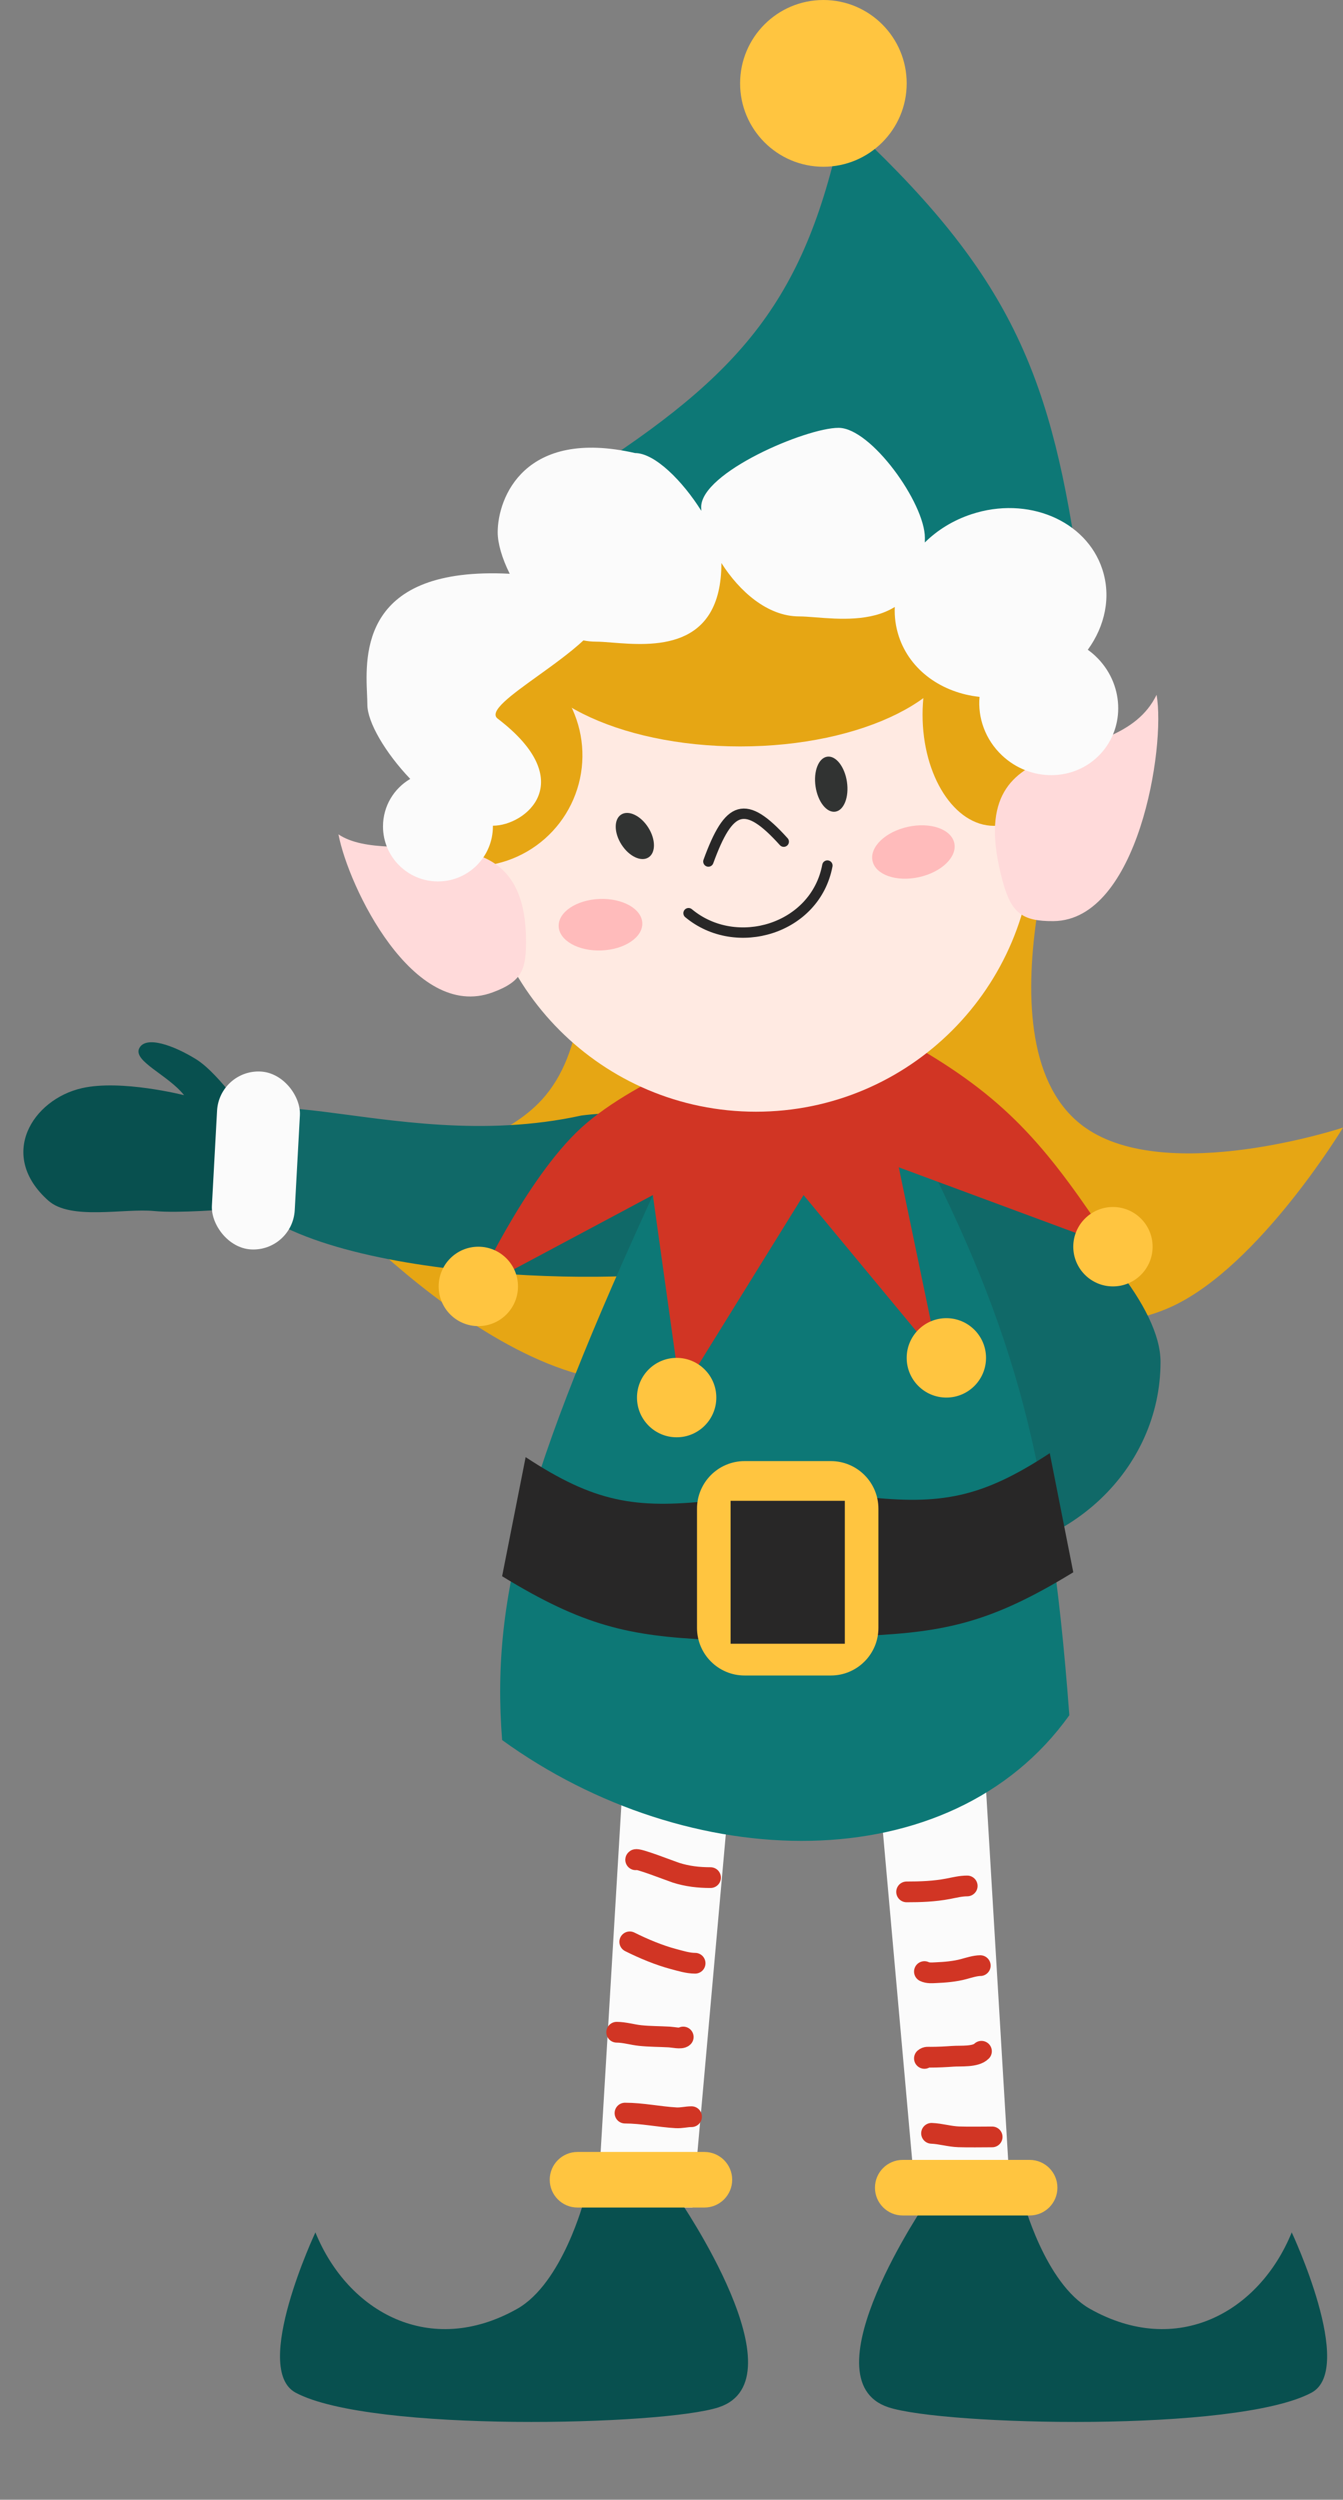
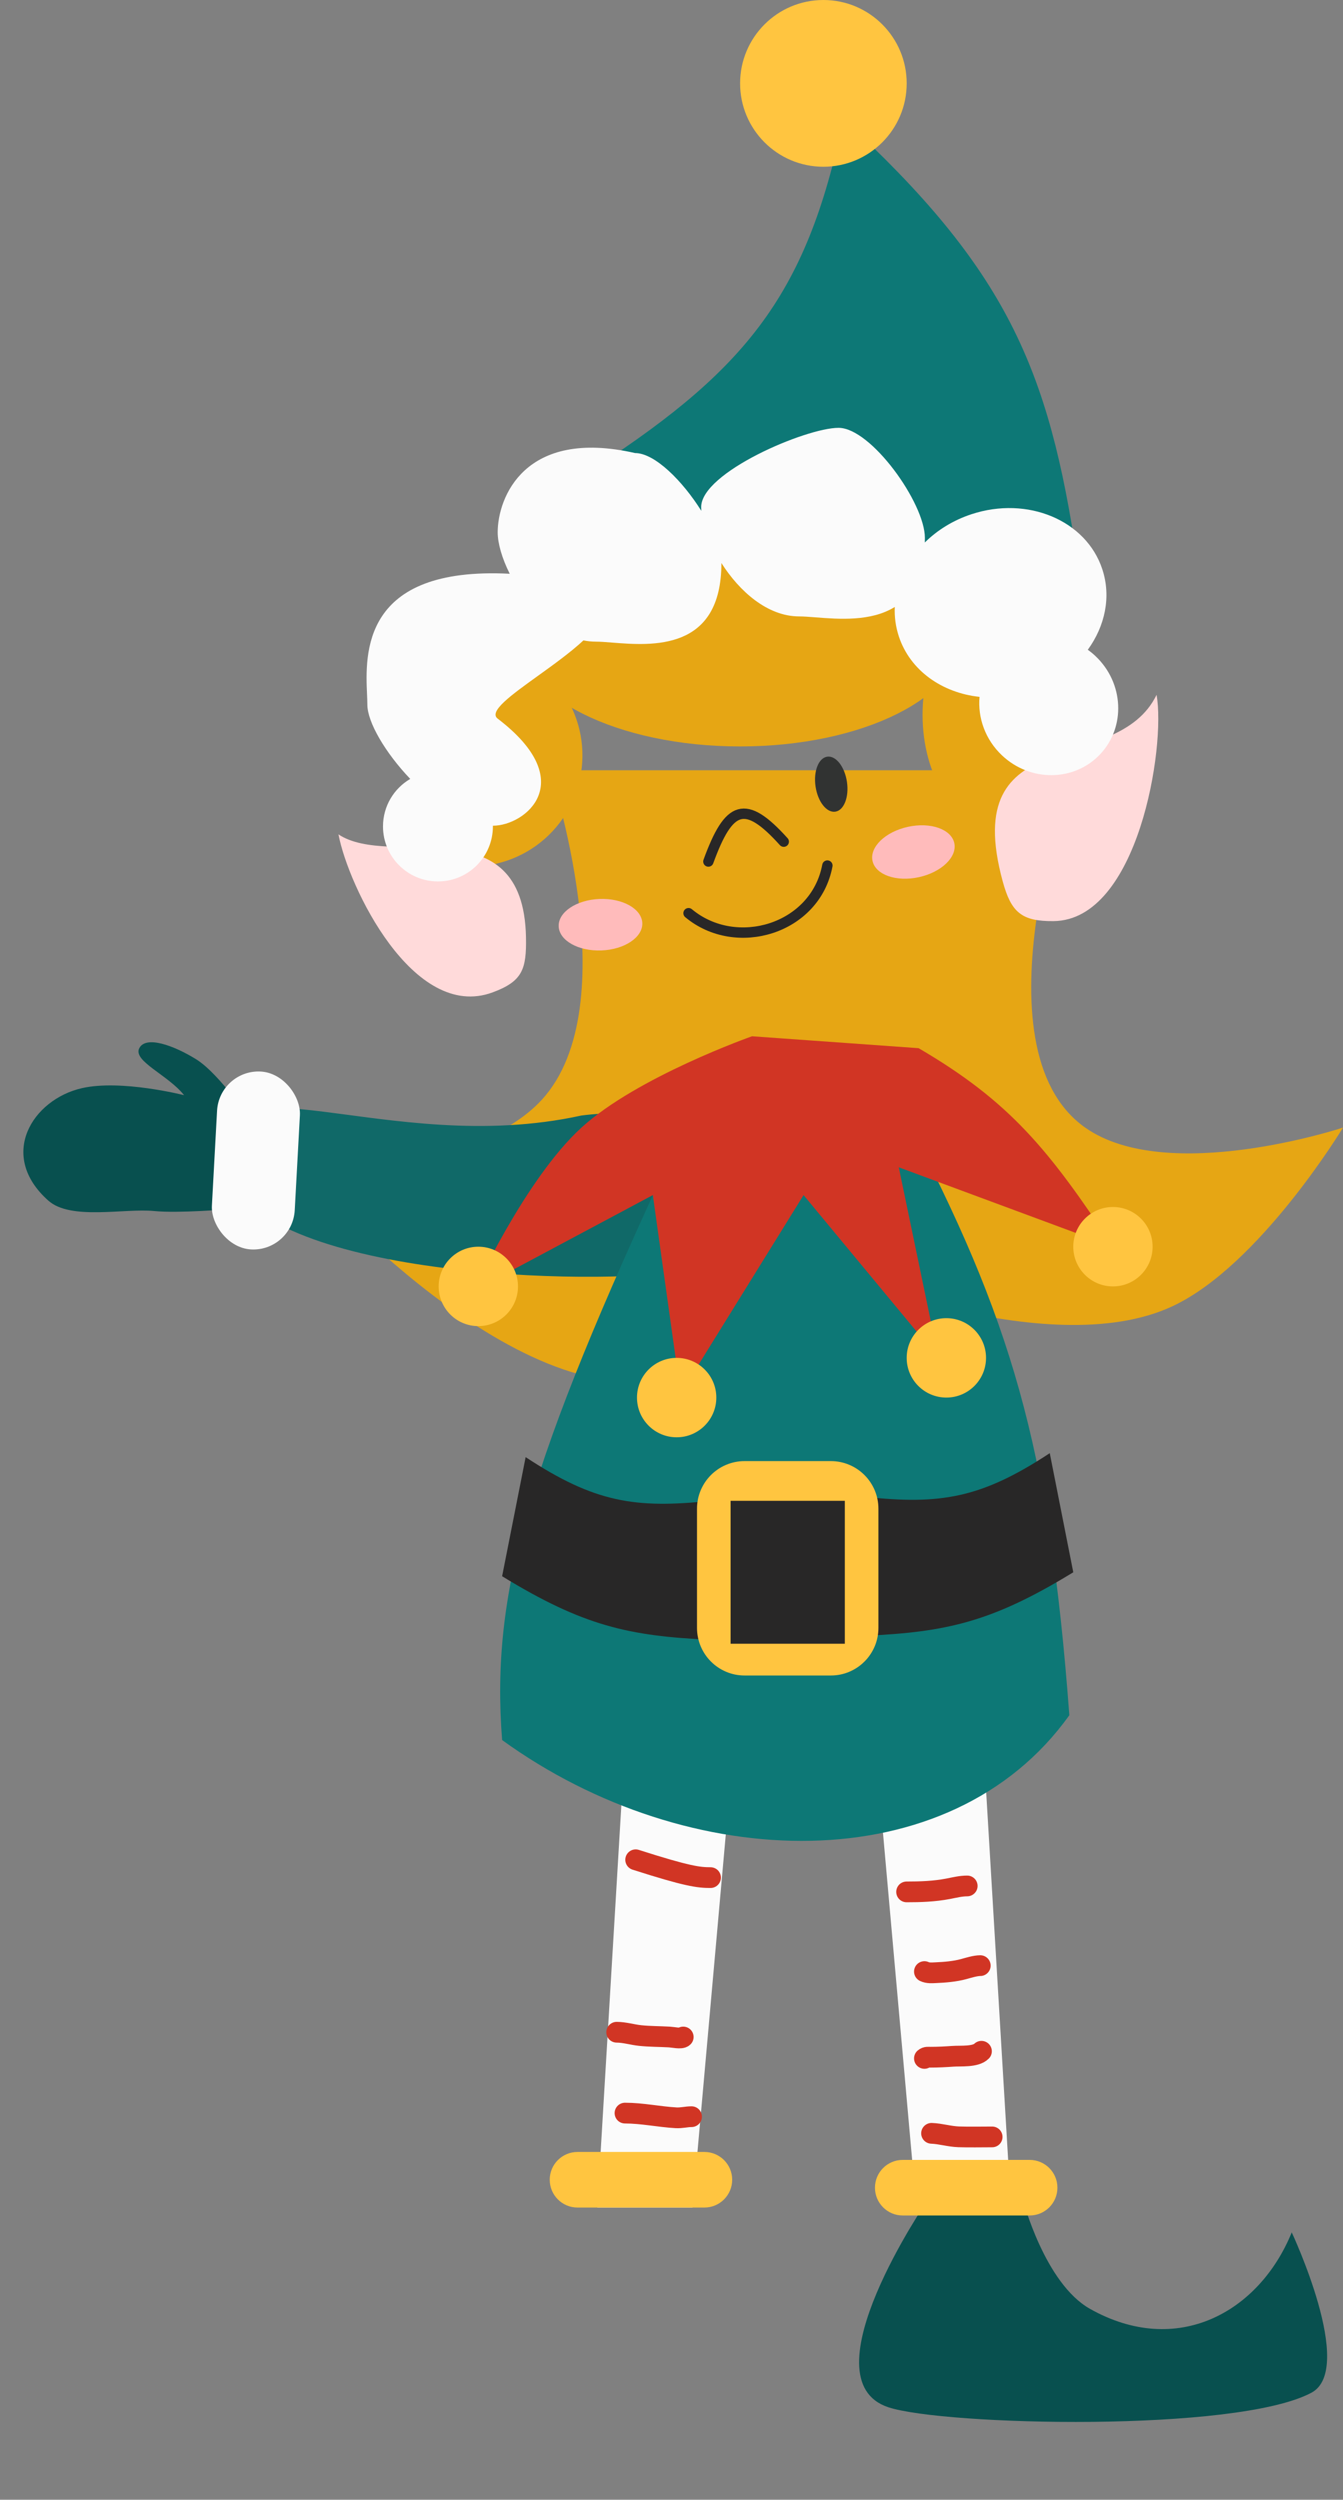
<svg xmlns="http://www.w3.org/2000/svg" width="259" height="482" viewBox="0 0 259 482" fill="none">
  <rect x="0" y="0" width="259" height="482" fill="#808080" stroke="none" />
  <g clip-path="url(#clip0_2015_2122)">
    <path d="M209.28 217.423C187.289 201.917 206.985 148.521 206.985 148.521H106.015C106.015 148.521 121.246 193.768 104.485 212.064C91.78 225.933 58.59 226.61 58.59 226.61C58.59 226.61 101.107 275.826 131.257 264.889C143.672 260.386 158.03 244.218 158.03 244.218C158.03 244.218 201.869 263.208 226.108 251.874C242.954 243.998 259 217.423 259 217.423C259 217.423 225.153 228.616 209.28 217.423Z" fill="#E6A614" />
    <path d="M130.446 245.317C150.991 242.645 147.458 267.038 144.624 245.248C141.791 223.457 132.643 212.427 112.098 215.099C74.421 223.384 40.175 201.948 43.009 223.739C45.843 245.529 109.901 247.989 130.446 245.317Z" fill="#106968" />
    <path d="M37.822 204.246C42.364 207.057 48.469 216.248 48.469 216.248L44.103 233.159C44.103 233.159 34.435 233.974 29.734 233.512C23.988 232.947 13.647 235.347 9.33 231.513C-0.515 222.771 6.266 211.993 15.789 209.821C23.394 208.087 35.501 211.176 35.501 211.176C32.423 207.281 25.591 204.608 26.857 202.119C28.122 199.63 33.496 201.568 37.822 204.246Z" fill="#08504F" />
    <rect x="42.295" y="206.181" width="16" height="34.35" rx="8" transform="rotate(3.113 42.295 206.181)" fill="#FBFBFB" />
-     <path d="M223.811 262.592C223.811 283.31 206.002 300.105 184.034 300.105C162.067 300.105 144.258 283.31 144.258 262.592C144.258 241.874 127.643 202.111 149.611 202.111C171.579 202.111 223.811 241.874 223.811 262.592Z" fill="#106968" />
    <path d="M171.334 464.173C155.106 458.829 178.96 424.127 178.96 424.127H197.261C197.261 424.127 201.46 440.273 210.224 445.203C226.951 454.612 242.806 445.921 249.114 430.451C249.114 430.451 261.484 456.791 252.918 461.361C238.438 469.091 182.001 467.685 171.334 464.173Z" fill="#08504F" />
    <path d="M115.194 425.658L120.548 336.086L141.201 339.914L133.552 425.658H115.194Z" fill="#FBFBFB" />
    <path d="M194.746 421.832L189.392 332.26L168.739 336.088L176.388 421.832H194.746Z" fill="#FBFBFB" />
    <path d="M198.57 416.473H174.093C171.136 416.473 168.738 418.872 168.738 421.832C168.738 424.791 171.136 427.191 174.093 427.191H198.57C201.528 427.191 203.925 424.791 203.925 421.832C203.925 418.872 201.528 416.473 198.57 416.473Z" fill="#FFC540" />
-     <path d="M138.606 464.173C154.834 458.829 130.98 424.127 130.98 424.127H112.679C112.679 424.127 108.48 440.273 99.716 445.203C82.99 454.612 67.134 445.921 60.827 430.451C60.827 430.451 48.456 456.791 57.022 461.361C71.502 469.091 127.939 467.685 138.606 464.173Z" fill="#08504F" />
    <path d="M135.848 414.941H111.37C108.413 414.941 106.016 417.341 106.016 420.3C106.016 423.26 108.413 425.659 111.37 425.659H135.848C138.805 425.659 141.202 423.26 141.202 420.3C141.202 417.341 138.805 414.941 135.848 414.941Z" fill="#FFC540" />
    <path d="M96.835 335.518C94.618 307.252 101.746 282.168 129.728 222.212L174.861 215.893C194.799 254.04 202.342 278.532 206.223 330.729C183.268 362.883 132.781 361.548 96.835 335.518Z" fill="#0D7876" />
    <path d="M112.135 217.423C122.902 207.603 145.027 199.814 145.027 199.814L177.153 202.111C194.805 212.419 202.363 221.78 214.635 240.39L173.329 225.078L180.978 261.826L154.971 230.437L131.258 268.716L125.903 230.437L91.482 248.811C91.482 248.811 101.294 227.308 112.135 217.423Z" fill="#D13524" />
    <path d="M92.247 255.702C96.472 255.702 99.896 252.275 99.896 248.046C99.896 243.818 96.472 240.391 92.247 240.391C88.022 240.391 84.598 243.818 84.598 248.046C84.598 252.275 88.022 255.702 92.247 255.702Z" fill="#FFC540" />
    <path d="M130.493 277.138C134.718 277.138 138.142 273.71 138.142 269.482C138.142 265.254 134.718 261.826 130.493 261.826C126.268 261.826 122.844 265.254 122.844 269.482C122.844 273.71 126.268 277.138 130.493 277.138Z" fill="#FFC540" />
    <path d="M182.507 269.481C186.731 269.481 190.156 266.054 190.156 261.826C190.156 257.598 186.731 254.17 182.507 254.17C178.282 254.17 174.857 257.598 174.857 261.826C174.857 266.054 178.282 269.481 182.507 269.481Z" fill="#FFC540" />
    <path d="M214.634 248.046C218.858 248.046 222.283 244.618 222.283 240.39C222.283 236.162 218.858 232.734 214.634 232.734C210.409 232.734 206.984 236.162 206.984 240.39C206.984 244.618 210.409 248.046 214.634 248.046Z" fill="#FFC540" />
    <path d="M137.006 289.386C122.485 290.943 114.61 289.679 101.371 280.965L96.835 303.932C112.474 313.509 121.257 315.463 137.006 316.181V289.386Z" fill="#282727" />
    <path d="M166.813 288.621C181.335 290.178 189.209 288.913 202.449 280.199L206.984 303.166C191.345 312.744 182.563 314.698 166.813 315.416V288.621Z" fill="#282727" />
    <path d="M160.227 281.73H143.597C138.528 281.73 134.418 285.844 134.418 290.917V313.885C134.418 318.958 138.528 323.071 143.597 323.071H160.227C165.296 323.071 169.406 318.958 169.406 313.885V290.917C169.406 285.844 165.296 281.73 160.227 281.73Z" fill="#FFC540" />
    <path d="M162.926 289.387H140.896V316.947H162.926V289.387Z" fill="#282727" />
-     <path d="M145.791 214.36C175.363 214.36 199.336 190.367 199.336 160.77C199.336 131.173 175.363 107.18 145.791 107.18C116.219 107.18 92.246 131.173 92.246 160.77C92.246 190.367 116.219 214.36 145.791 214.36Z" fill="#FFEAE2" />
    <path d="M142.732 143.929C166.39 143.929 185.568 134.332 185.568 122.493C185.568 110.654 166.39 101.057 142.732 101.057C119.075 101.057 99.897 110.654 99.897 122.493C99.897 134.332 119.075 143.929 142.732 143.929Z" fill="#E6A614" />
    <path d="M191.687 159.239C199.291 159.239 205.455 149.642 205.455 137.803C205.455 125.964 199.291 116.367 191.687 116.367C184.082 116.367 177.918 125.964 177.918 137.803C177.918 149.642 184.082 159.239 191.687 159.239Z" fill="#E6A614" />
    <path d="M96.404 124.932C101.893 126.391 106.58 129.973 109.431 134.89C112.282 139.807 113.065 145.657 111.607 151.151C110.149 156.647 106.57 161.337 101.656 164.189C96.744 167.043 90.9 167.827 85.409 166.368L90.906 145.65L96.404 124.932Z" fill="#E6A614" />
    <path d="M132.788 176.081C141.967 183.737 157.266 179.144 159.561 166.895" stroke="#282727" stroke-width="2" stroke-linecap="round" />
    <path d="M136.613 166.119C140.583 155.221 143.704 154.043 151.146 162.291" stroke="#282727" stroke-width="2" stroke-linecap="round" />
-     <path d="M125.066 165.327C126.49 164.416 126.464 161.829 125.008 159.548C123.552 157.267 121.217 156.156 119.793 157.066C118.369 157.977 118.395 160.564 119.851 162.845C121.308 165.126 123.642 166.238 125.066 165.327Z" fill="#313332" />
    <path d="M161.088 156.509C162.76 156.262 163.766 153.689 163.335 150.761C162.903 147.833 161.199 145.659 159.527 145.905C157.855 146.152 156.849 148.725 157.28 151.653C157.712 154.581 159.416 156.755 161.088 156.509Z" fill="#313332" />
    <path d="M177.212 169.137C181.567 168.184 184.622 165.24 184.037 162.559C183.452 159.879 179.448 158.478 175.093 159.43C170.739 160.382 167.683 163.327 168.268 166.008C168.854 168.688 172.858 170.089 177.212 169.137Z" fill="#FFBBBB" />
    <path d="M116.002 183.266C120.456 183.089 123.978 180.724 123.87 177.982C123.761 175.241 120.063 173.162 115.609 173.338C111.155 173.515 107.633 175.881 107.742 178.622C107.85 181.363 111.549 183.443 116.002 183.266Z" fill="#FFBBBB" />
    <path d="M193.377 169.957C194.999 175.902 197.008 177.672 203.166 177.612C219.492 177.455 224.833 144.006 223.049 133.975C215.249 150.052 184.814 138.568 193.377 169.957Z" fill="#FFDADA" />
    <path d="M101.437 180.716C101.553 186.879 100.779 189.219 95.001 191.352C79.682 197.006 67.165 170.897 65.274 160.885C75.419 167.66 100.952 155.18 101.437 180.716Z" fill="#FFDADA" />
    <path d="M162.619 22.967C155.523 57.633 143.267 71.978 112.134 91.868V107.945L153.44 102.586L197.806 125.554L207.75 107.945C202.29 70.943 194.042 51.868 162.619 22.967Z" fill="#0D7876" />
    <path fill-rule="evenodd" clip-rule="evenodd" d="M172.56 117.03C168.005 119.886 161.718 119.389 157.302 119.039C156.081 118.943 155.003 118.858 154.144 118.858C147.966 118.858 142.559 113.969 139.125 108.565V108.571C139.125 125.57 125.754 124.513 118.06 123.904C116.84 123.808 115.762 123.722 114.903 123.722C114.094 123.722 113.298 123.639 112.518 123.481C110.032 125.793 106.754 128.151 103.742 130.316C98.564 134.041 94.178 137.195 95.98 138.569C111.875 150.691 101.339 159.215 95.068 159.215H95.054C95.056 159.241 95.056 159.267 95.056 159.293C95.056 159.313 95.056 159.332 95.056 159.352C95.056 165.21 90.312 169.958 84.459 169.958C78.607 169.958 73.861 165.21 73.861 159.352C73.861 155.444 75.972 152.031 79.115 150.191C74.316 145.16 70.846 139.246 70.846 135.867C70.846 135.314 70.817 134.657 70.785 133.917C70.444 126.104 69.702 109.176 98.301 110.634C96.818 107.667 95.98 104.77 95.98 102.647C95.98 95.952 101.154 82.494 122.472 87.359C126.299 87.359 131.655 92.764 135.25 98.499C135.231 98.252 135.221 98.012 135.221 97.782C135.221 91.087 155.443 82.494 161.714 82.494C167.984 82.494 178.366 97.012 178.366 103.706C178.366 104.011 178.362 104.31 178.353 104.603C180.75 102.231 183.802 100.321 187.341 99.155C198.178 95.582 209.479 100.331 212.583 109.762C214.329 115.065 213.111 120.719 209.784 125.288C210.3 125.657 210.798 126.066 211.272 126.514C216.745 131.683 217.143 140.157 212.162 145.441C207.18 150.725 198.705 150.818 193.232 145.649C190 142.597 188.538 138.392 188.908 134.372C181.685 133.599 175.509 129.294 173.339 122.701C172.724 120.833 172.477 118.922 172.56 117.03Z" fill="#FBFBFB" />
    <path d="M158.794 32.154C167.665 32.154 174.857 24.956 174.857 16.077C174.857 7.198 167.665 0 158.794 0C149.922 0 142.73 7.198 142.73 16.077C142.73 24.956 149.922 32.154 158.794 32.154Z" fill="#FFC540" />
    <path d="M174.841 364.795C177.543 364.795 180.175 364.706 182.836 364.197C184.068 363.961 185.268 363.648 186.527 363.648" stroke="#D13524" stroke-width="4" stroke-linecap="round" />
    <path d="M178.277 380.159C178.971 380.485 179.711 380.407 180.467 380.376C182.192 380.304 184.16 380.142 185.826 379.687C186.804 379.421 188.087 379.012 189.047 379.012" stroke="#D13524" stroke-width="4" stroke-linecap="round" />
    <path d="M178.277 396.902C178.624 396.593 179.028 396.672 179.473 396.672C180.908 396.672 182.32 396.597 183.75 396.495C185.246 396.387 188.126 396.677 189.275 395.525" stroke="#D13524" stroke-width="4" stroke-linecap="round" />
    <path d="M179.652 411.35C181.403 411.415 183.108 411.967 184.884 412.025C187.032 412.097 189.189 412.039 191.338 412.039" stroke="#D13524" stroke-width="4" stroke-linecap="round" />
-     <path d="M122.591 358.602C122.651 358.126 129.39 360.787 130.369 361.099C132.57 361.8 134.745 362.042 137.027 362.042" stroke="#D13524" stroke-width="4" stroke-linecap="round" />
-     <path d="M121.45 374.426C124.078 375.741 127.087 377.003 129.916 377.751C131.234 378.101 132.683 378.554 134.053 378.554" stroke="#D13524" stroke-width="4" stroke-linecap="round" />
+     <path d="M122.591 358.602C132.57 361.8 134.745 362.042 137.027 362.042" stroke="#D13524" stroke-width="4" stroke-linecap="round" />
    <path d="M118.93 391.857C120.42 391.857 121.978 392.341 123.462 392.494C125.315 392.686 127.226 392.672 129.088 392.775C129.813 392.814 131.354 393.182 131.762 392.775" stroke="#D13524" stroke-width="4" stroke-linecap="round" />
    <path d="M120.531 407.449C123.827 407.449 127.098 408.166 130.385 408.354C131.419 408.414 132.377 408.138 133.363 408.138" stroke="#D13524" stroke-width="4" stroke-linecap="round" />
  </g>
  <defs>
    <clipPath id="clip0_2015_2122">
      <rect width="259" height="482" fill="white" transform="matrix(-1 0 0 1 259 0)" />
    </clipPath>
  </defs>
</svg>